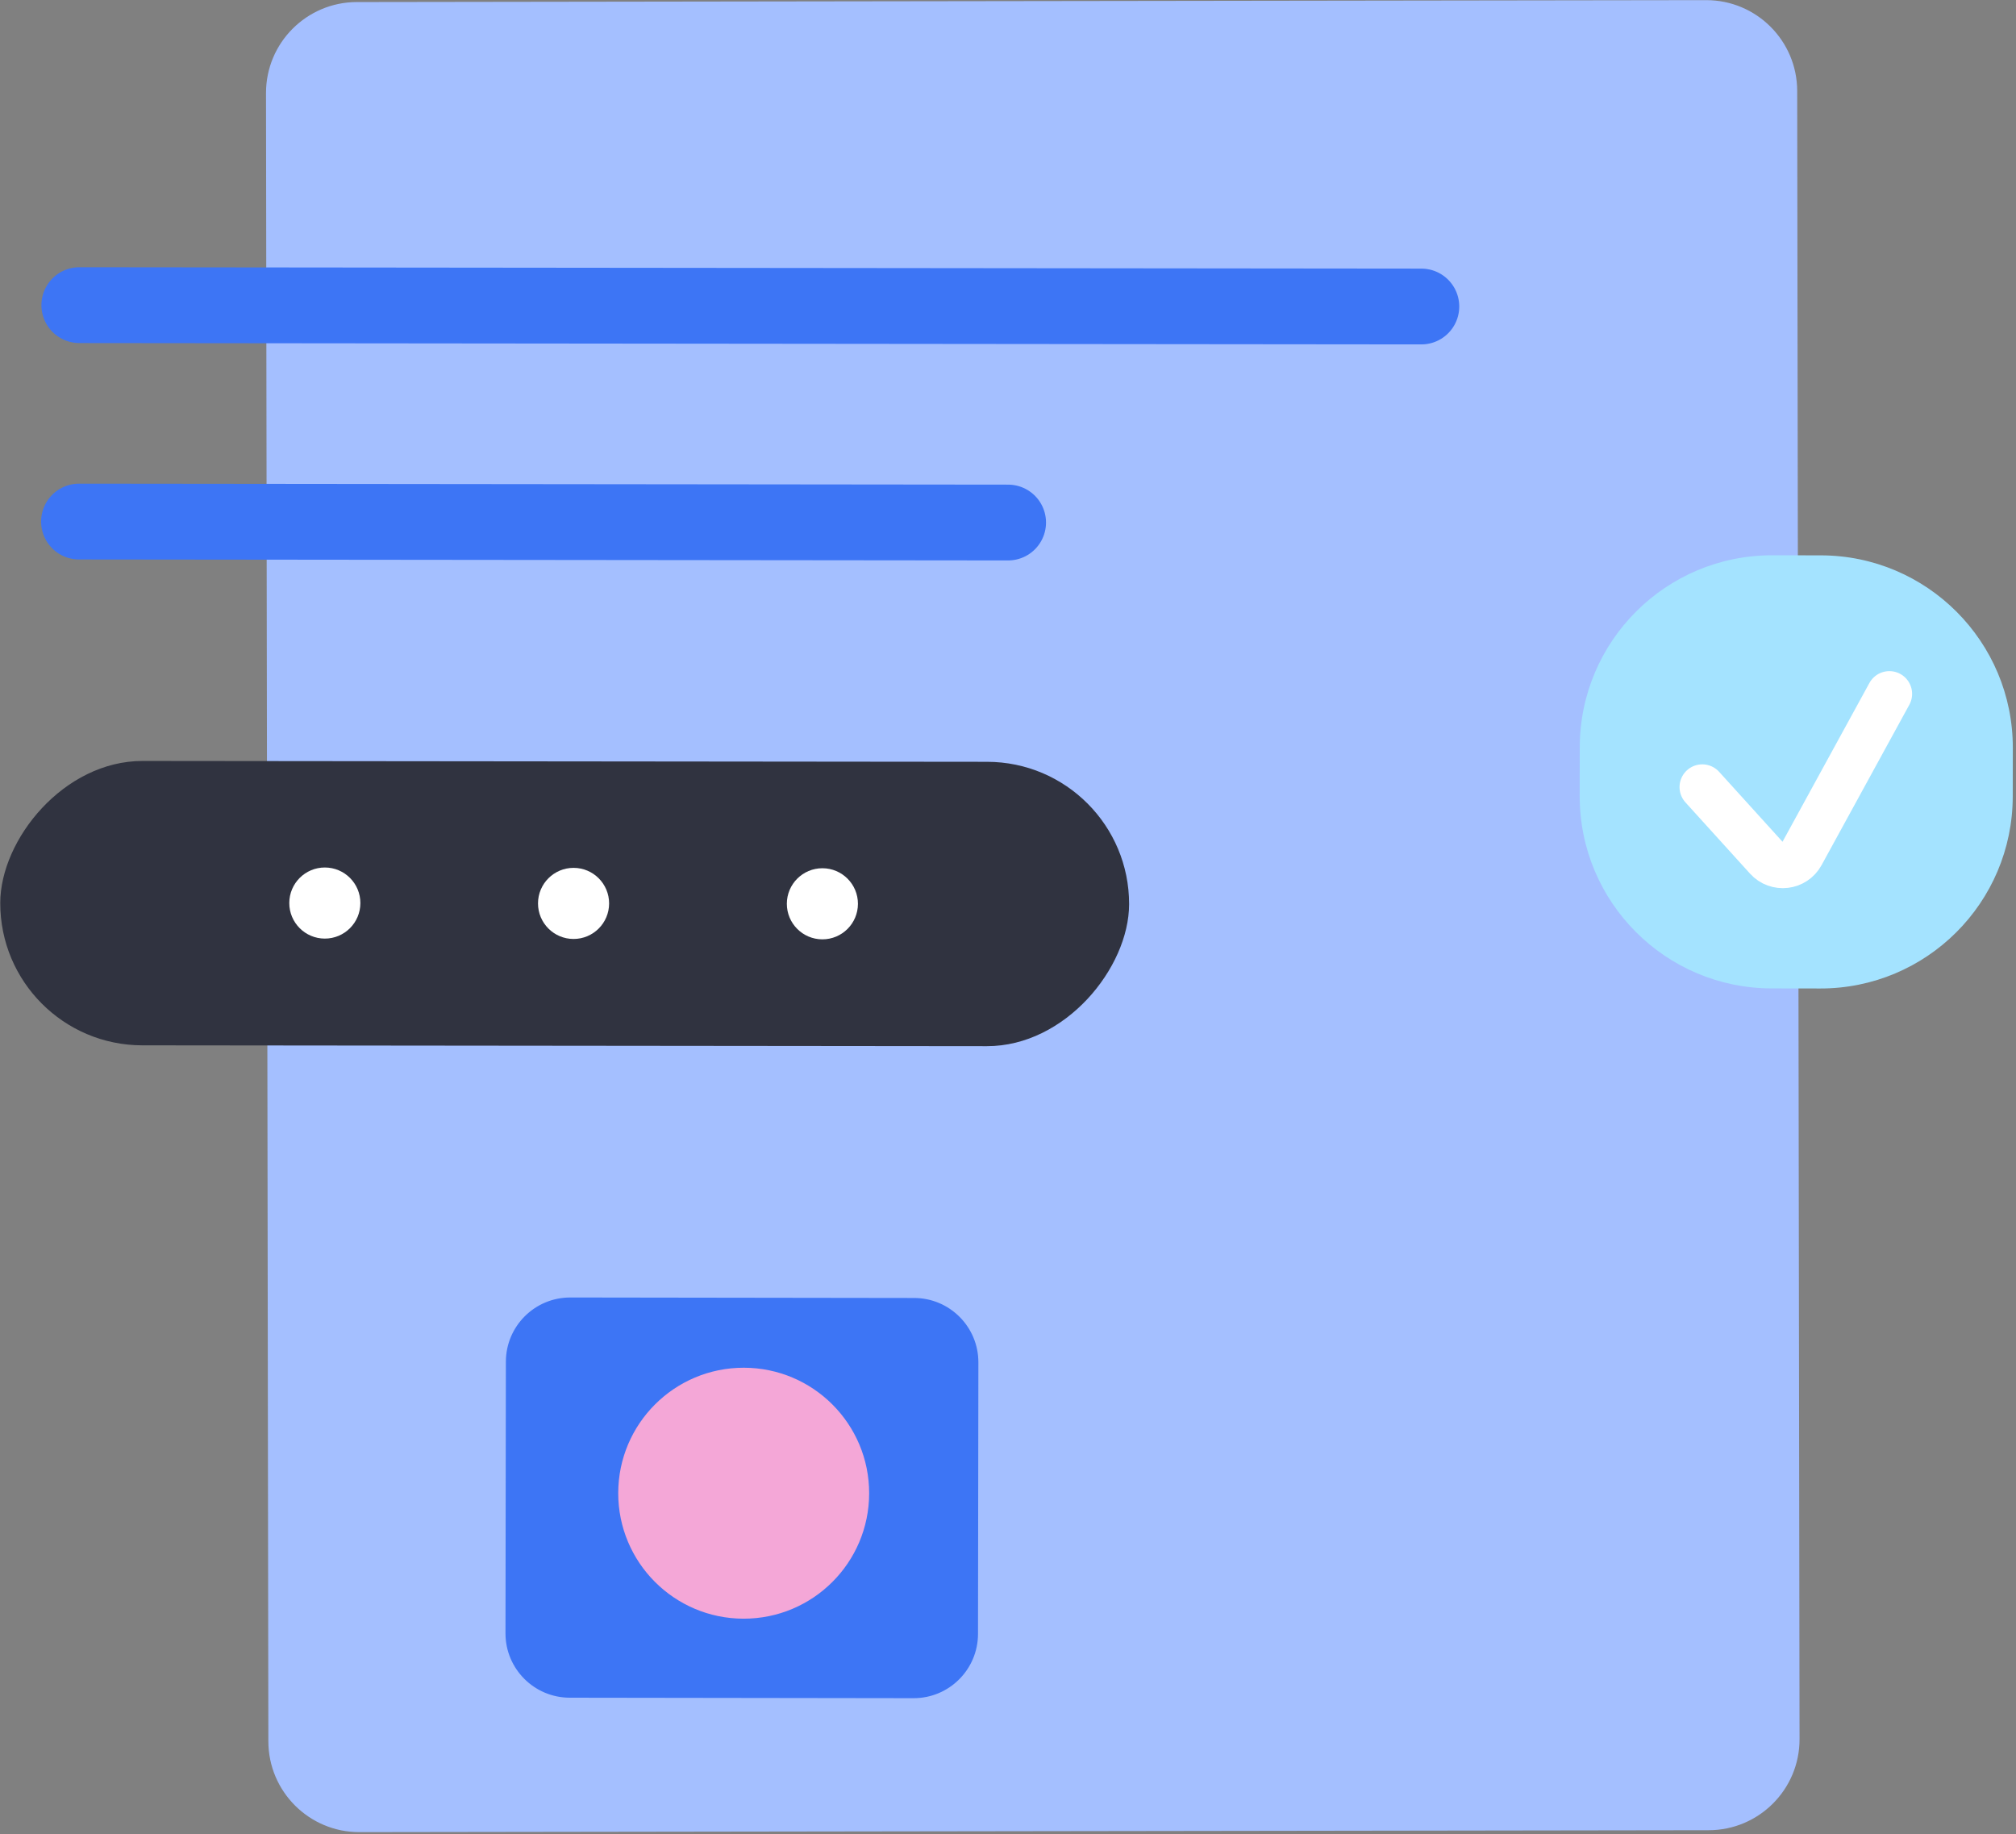
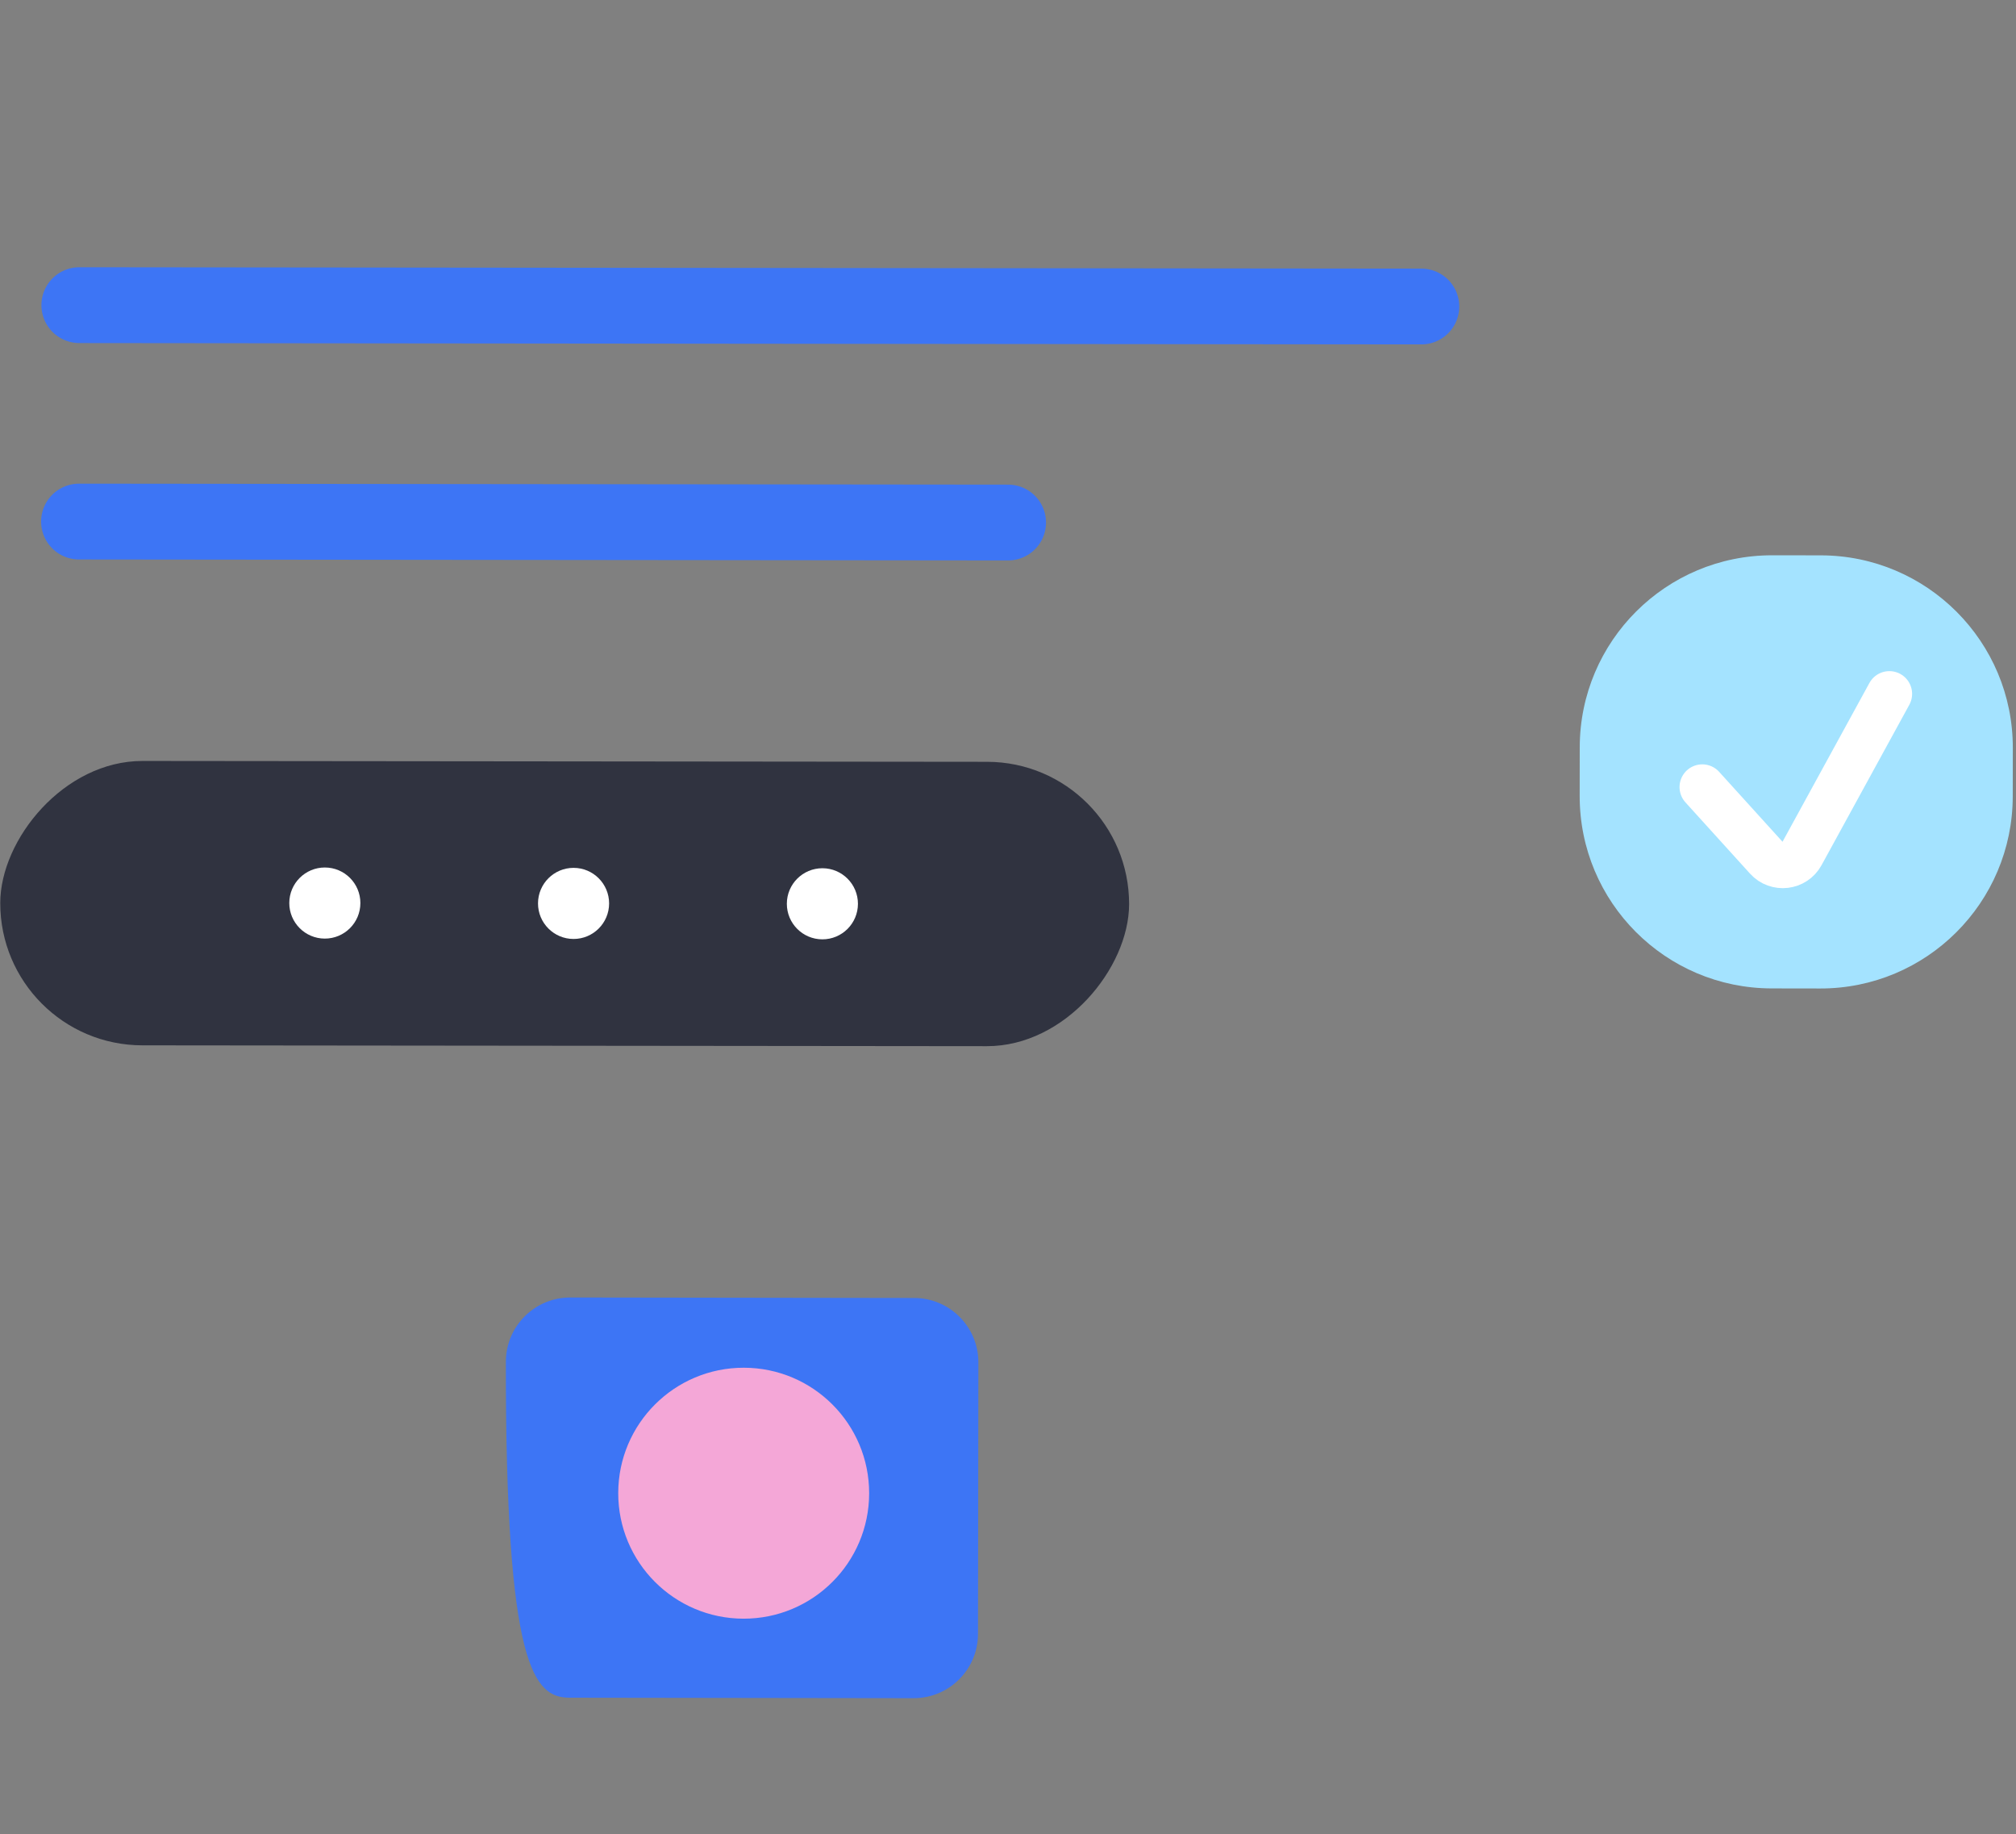
<svg xmlns="http://www.w3.org/2000/svg" width="133" height="121" viewBox="0 0 133 121" fill="none">
  <rect x="0" y="0" width="133" height="121" fill="#808080" stroke="none" />
-   <path d="M17.549 6.144C17.544 2.83 20.227 0.14 23.54 0.135L112.557 0.009C115.871 0.004 118.561 2.686 118.565 6L118.72 114.719C118.725 118.032 116.043 120.722 112.729 120.727L23.712 120.854C20.398 120.859 17.708 118.176 17.704 114.862L17.549 6.144Z" fill="#A4BFFF" />
-   <path d="M64.546 89.868C64.549 87.525 62.653 85.623 60.309 85.619L37.623 85.587C35.279 85.584 33.377 87.481 33.374 89.824L33.348 107.737C33.345 110.08 35.242 111.982 37.585 111.986L60.272 112.018C62.615 112.021 64.517 110.124 64.521 107.781L64.546 89.868Z" fill="#3D75F5" />
+   <path d="M64.546 89.868C64.549 87.525 62.653 85.623 60.309 85.619L37.623 85.587C35.279 85.584 33.377 87.481 33.374 89.824C33.345 110.08 35.242 111.982 37.585 111.986L60.272 112.018C62.615 112.021 64.517 110.124 64.521 107.781L64.546 89.868Z" fill="#3D75F5" />
  <path d="M5.232 20.129L93.77 20.218" stroke="#3D75F5" stroke-width="5" stroke-linecap="round" />
  <path d="M5.212 34.404L66.508 34.468" stroke="#3D75F5" stroke-width="5" stroke-linecap="round" />
  <rect width="74.473" height="18.758" rx="9.379" transform="matrix(-1 -0.001 -0.001 1 74.499 50.261)" fill="#303340" />
  <circle cx="21.43" cy="59.568" r="2.345" transform="rotate(0.082 21.43 59.568)" fill="white" />
  <circle cx="37.839" cy="59.592" r="2.345" transform="rotate(0.082 37.839 59.592)" fill="white" />
  <circle cx="54.255" cy="59.617" r="2.345" transform="rotate(0.082 54.255 59.617)" fill="white" />
  <circle cx="49.063" cy="98.497" r="8.277" transform="rotate(0.082 49.063 98.497)" fill="#F4A7D7" />
  <path d="M132.79 49.334C132.8 42.33 127.129 36.643 120.125 36.633L116.92 36.629C109.916 36.619 104.229 42.289 104.219 49.294L104.215 52.498C104.205 59.503 109.875 65.189 116.88 65.199L120.084 65.204C127.089 65.214 132.775 59.543 132.785 52.539L132.79 49.334Z" fill="#A4E3FF" />
  <path d="M112.303 51.919L116.566 56.622C117.219 57.342 118.388 57.204 118.855 56.351L124.646 45.77" stroke="white" stroke-width="3" stroke-linecap="round" />
</svg>